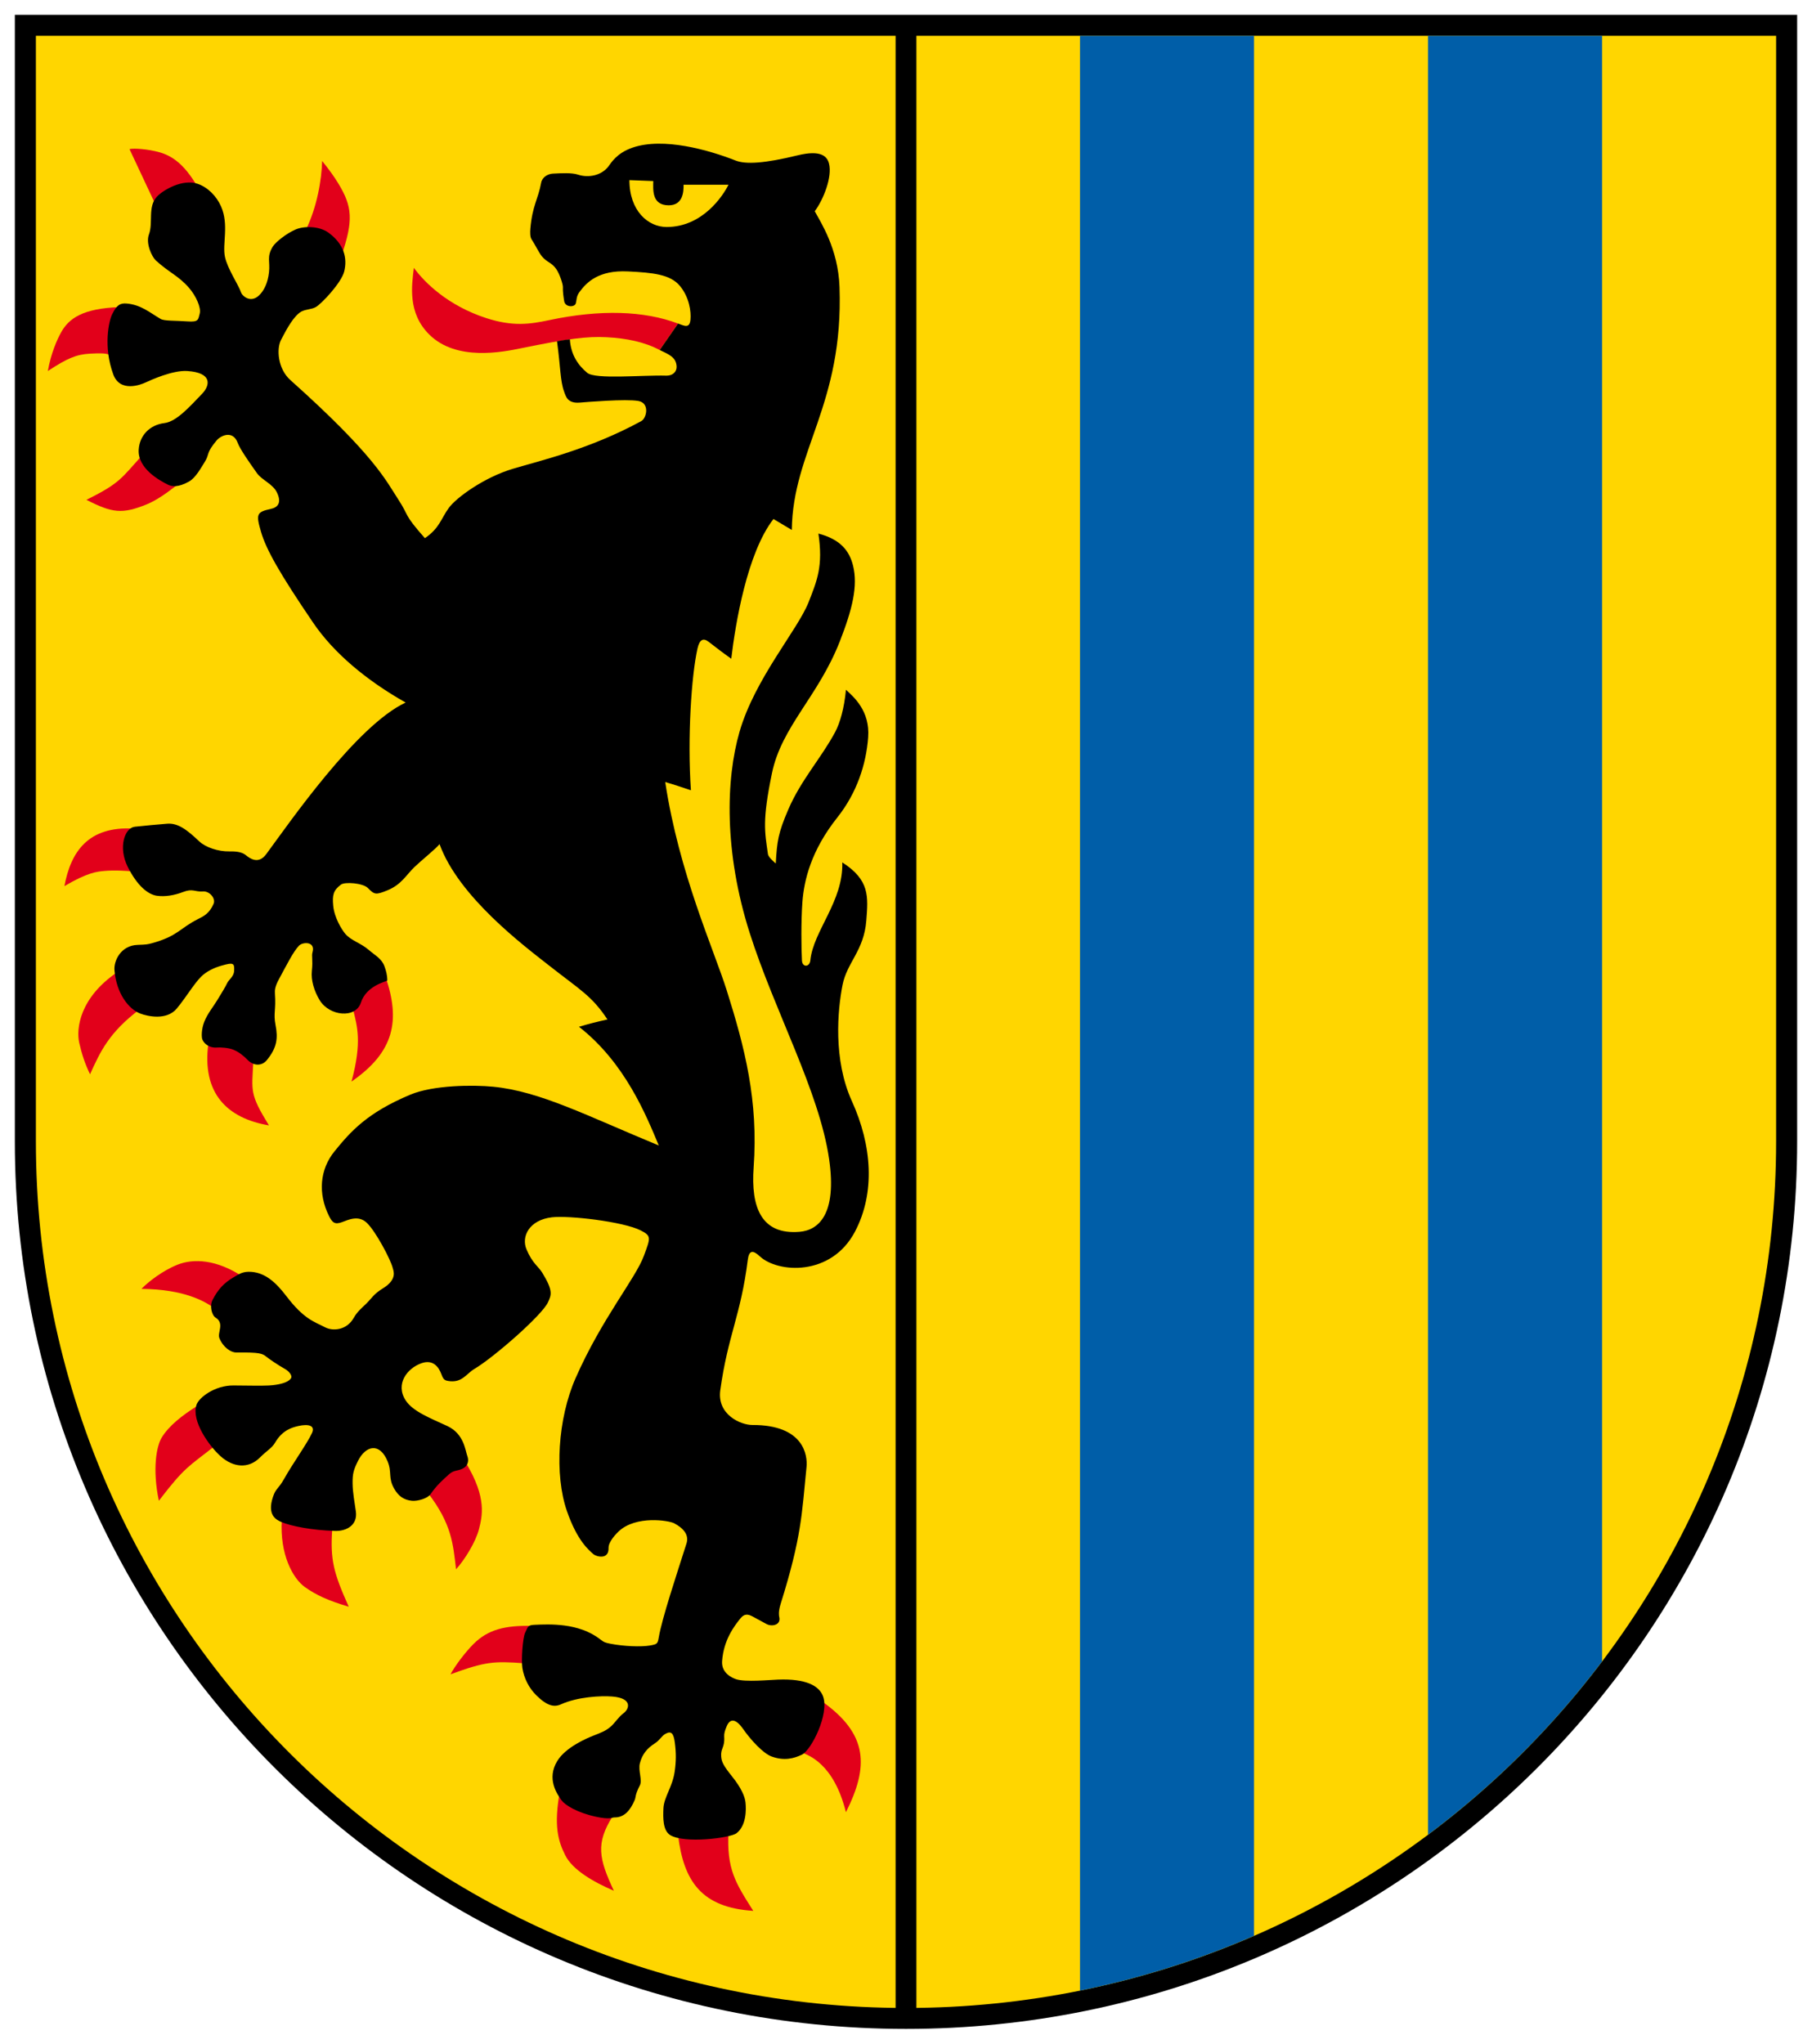
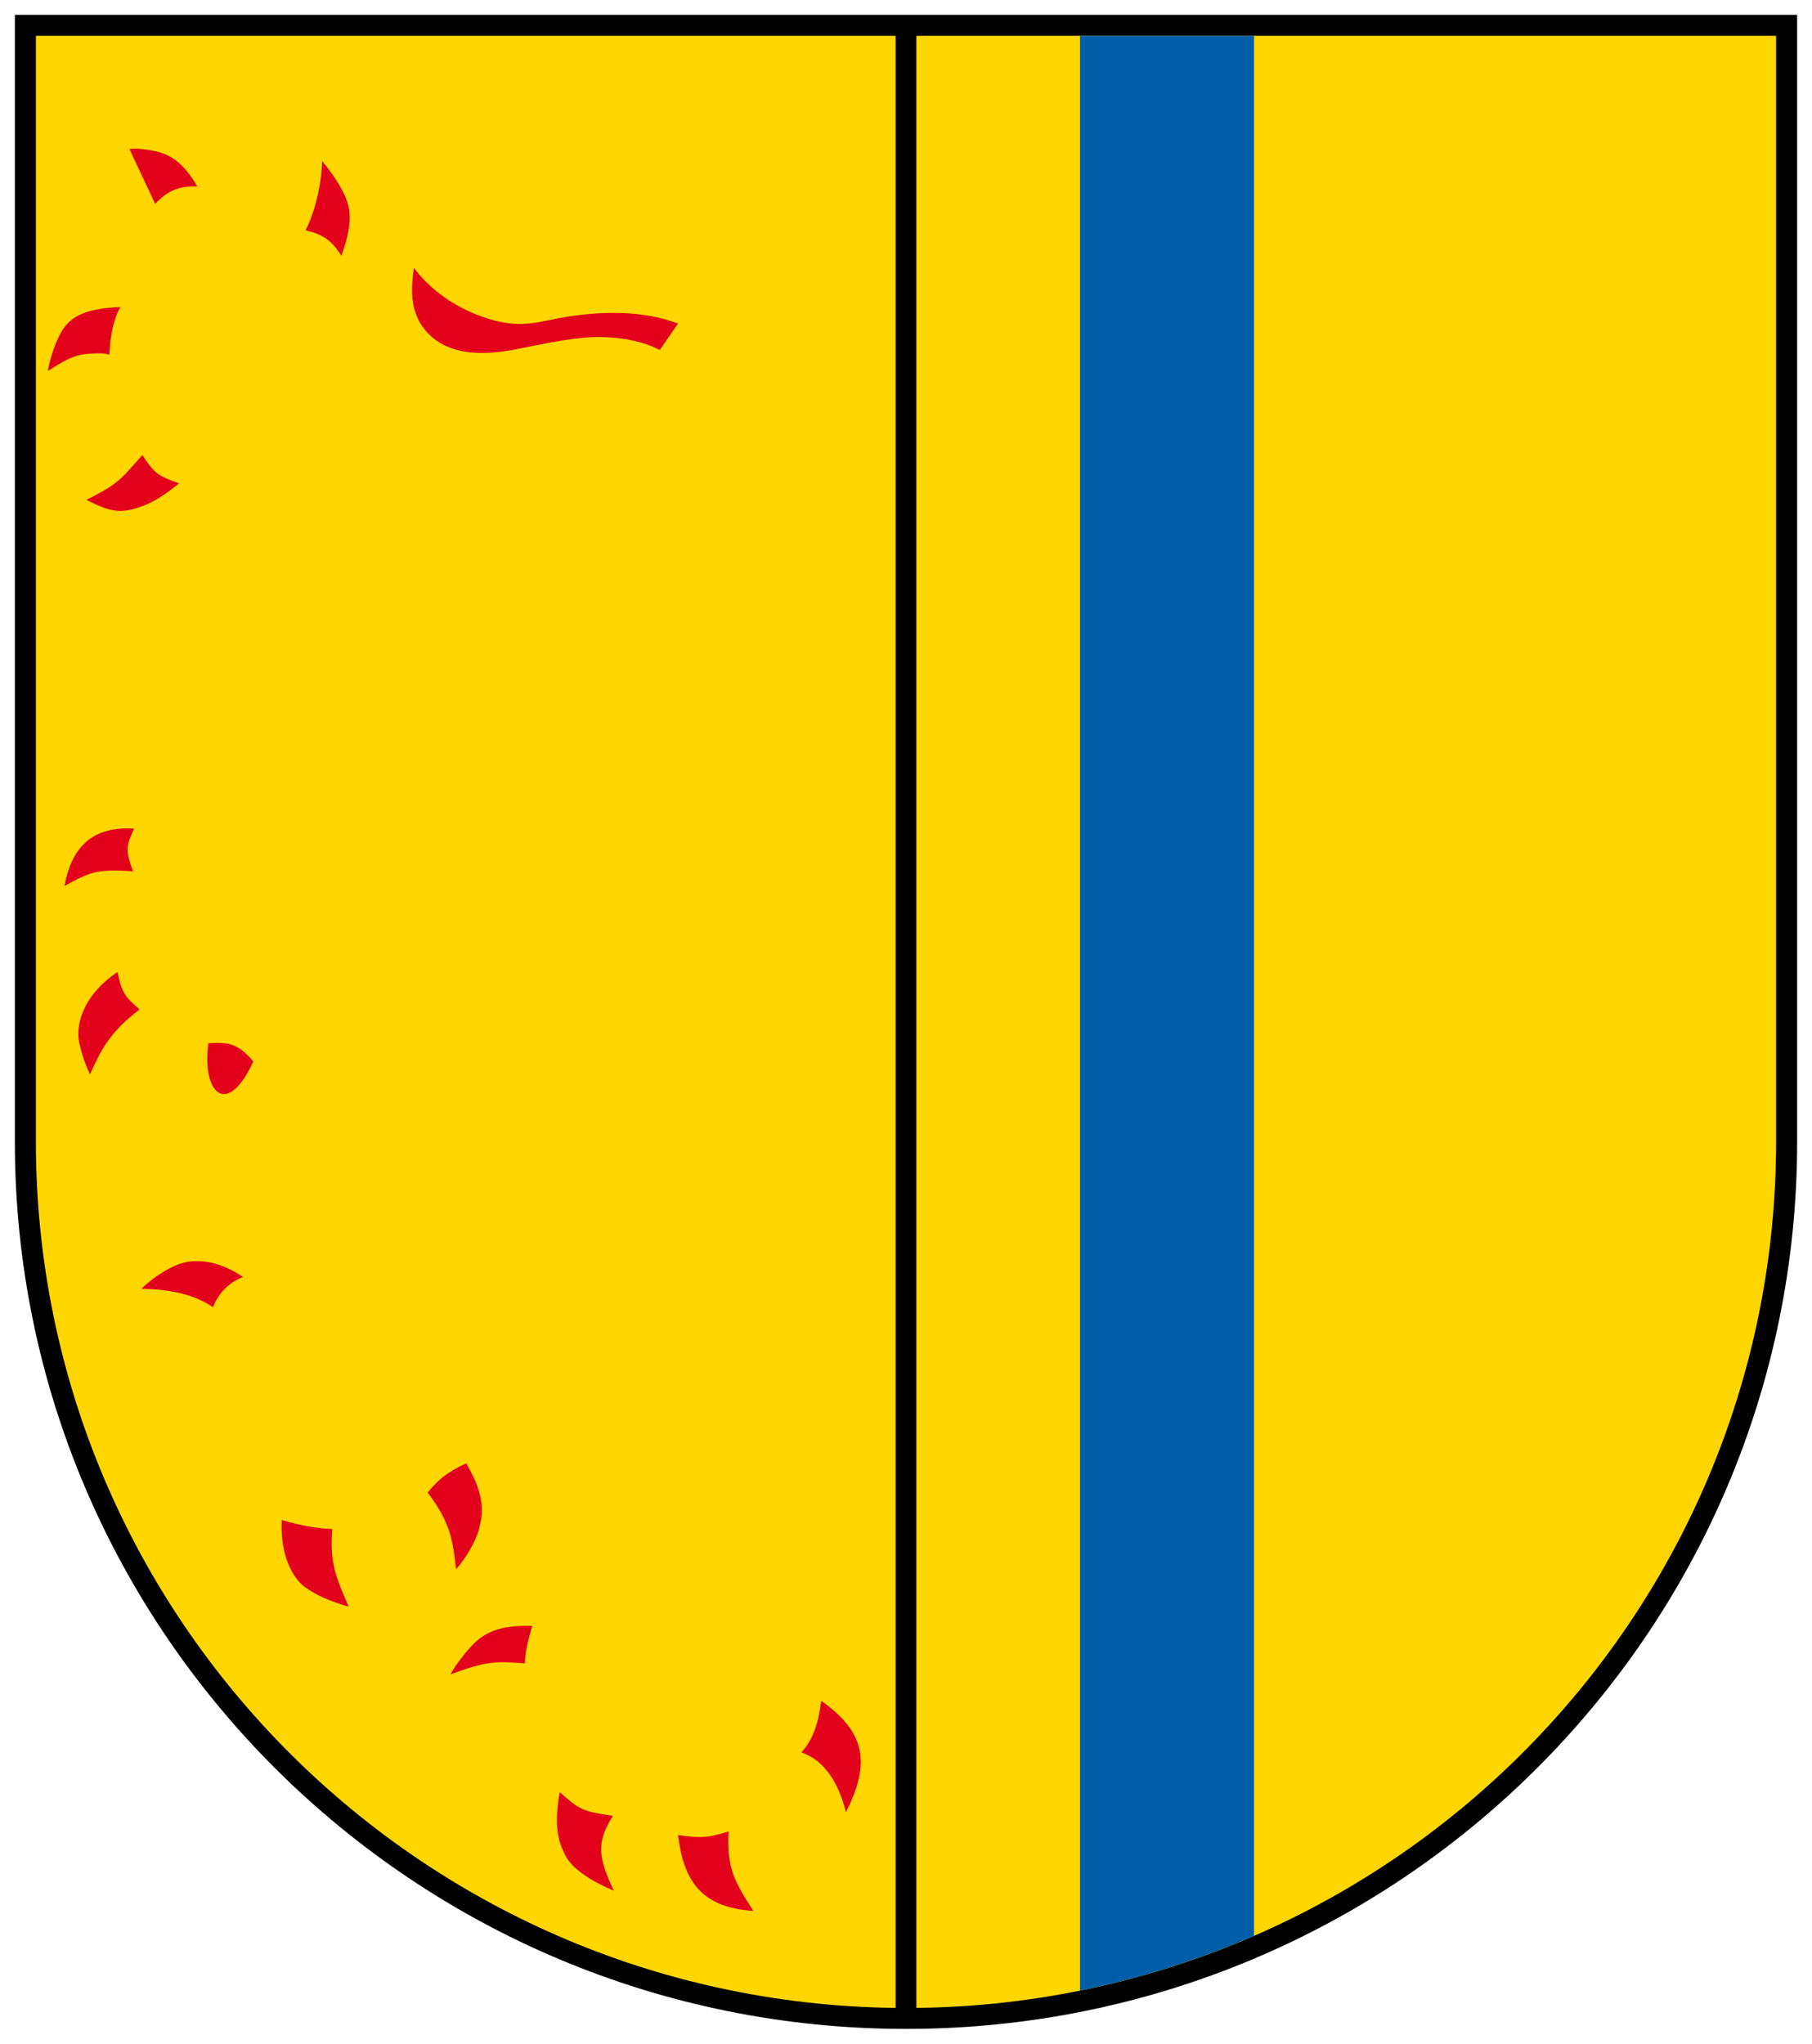
<svg xmlns="http://www.w3.org/2000/svg" version="1.1" id="COA_Leipzig" x="0px" y="0px" width="610px" height="688px" viewBox="0 0 610 688" enable-background="new 0 0 610 688" xml:space="preserve">
  <path d="M5,5v379.307C5,549.271,139.314,683,305,683c165.686,0,300-133.729,300-298.693V5H5z" />
  <path fill="#FFD600" d="M12.084,12.051v372.256c0,161.064,131.145,291.642,292.916,291.642  c161.773,0,292.916-130.576,292.916-291.642V12.051H12.084z" />
  <line fill="none" stroke="#000000" stroke-width="7" stroke-miterlimit="10" x1="305" y1="7" x2="305" y2="681" />
  <path fill="#E2001A" d="M52.241,68.638c3.938-4.274,8.079-6.226,14.209-5.836c-4.579-7.822-8.723-10.403-12.839-11.563  c-3.658-1.031-8.533-1.421-10.017-1.04C45.55,54.362,50.225,64.334,52.241,68.638z" />
  <path fill="#E2001A" d="M108.447,54.186c-0.151,6.243-1.73,15.627-5.558,23.361c5.405,1.271,8.631,3,12.044,8.616  c4.084-11.974,3.703-16.57-1.011-24.36C112.525,59.498,110.715,56.987,108.447,54.186z" />
  <path fill="#E2001A" d="M40.513,103.375c-12.703,0.413-17.35,3.812-19.978,8.572c-1.368,2.484-3.382,7.017-4.425,12.952  c6.419-4.236,9.58-5.593,14.137-5.842c3.785-0.211,5.06-0.126,6.557,0.305C37.012,116.225,37.332,109.141,40.513,103.375z" />
  <path fill="#E2001A" d="M47.926,153.192c4.248,6.504,5.429,7.008,12.349,9.527c-4.011,3.234-7.632,5.722-10.764,7.011  c-8.385,3.442-11.757,2.956-20.42-1.474C40.534,162.599,40.915,160.915,47.926,153.192z" />
  <path fill="#E2001A" d="M45.142,278.925c-15.526-0.882-21.284,7.808-23.461,19.371c7.849-4.611,10.948-4.904,13.714-5.127  c3.032-0.246,6.964-0.085,9.438,0.214C41.978,285.781,42.611,284.708,45.142,278.925z" />
  <path fill="#E2001A" d="M39.582,327.201c1.26,5.968,1.733,7.857,7.412,12.604c-10.315,7.787-13.236,14.208-16.683,21.835  c-1.711-3.533-2.769-6.779-3.636-10.582C25.598,346.332,26.8,335.814,39.582,327.201z" />
-   <path fill="#E2001A" d="M70.159,351.18c6.261-0.296,9.674-0.337,15.126,6.149c-0.52,10.096-1.277,10.896,5.256,21.521  C76.502,376.455,67.859,368.1,70.159,351.18z" />
-   <path fill="#E2001A" d="M118.947,340.115c2.673-6.776,3.35-8.417,10.809-11.373c5.063,14.713,3.082,25.333-11.433,35.355  C122,350.591,120.145,345.283,118.947,340.115z" />
+   <path fill="#E2001A" d="M70.159,351.18c6.261-0.296,9.674-0.337,15.126,6.149C76.502,376.455,67.859,368.1,70.159,351.18z" />
  <path fill="#E2001A" d="M71.697,440.032c1.781-4.564,5.228-8.279,10.16-10.169c-8.918-5.947-16.729-6.265-22.102-4.122  c-4.966,1.978-9.806,5.728-12.142,8.142C62.219,433.991,68.955,438.207,71.697,440.032z" />
-   <path fill="#E2001A" d="M66.45,473.237c1.462,7.825,2.694,8.927,5.861,13.525c-8.804,6.984-9.98,6.864-18.835,18.448  c-2.231-10.737-0.806-18.448,1.015-21.363C57.002,479.834,61.302,476.495,66.45,473.237z" />
  <path fill="#E2001A" d="M94.862,511.666c6.319,1.986,12.013,2.836,16.986,3.079c-0.706,10.336,0.401,14.616,5.558,26.133  c-6.989-2.068-11.079-3.987-14.754-6.606C98.556,531.347,94.159,523.252,94.862,511.666z" />
  <path fill="#E2001A" d="M143.964,502.449c3.041-3.785,6.331-6.807,12.97-9.841c7.063,11.725,5.358,17.94,4.315,22.137  c-1.046,4.195-4.758,10.286-7.724,13.526C152.527,519.781,152.108,513.022,143.964,502.449z" />
  <path fill="#E2001A" d="M176.694,559.938c0.164-4.474,1.081-7.619,2.465-12.605c-9.161-0.208-14.843,1.207-19.74,6.073  c-2.846,2.827-6.404,7.603-7.743,10.219C163.355,559.373,166.106,559.118,176.694,559.938z" />
  <path fill="#E2001A" d="M188.425,603.286c6.65,5.865,7.409,6.463,17.912,7.992c-5.886,9.302-4.749,14.341,0.311,25.213  c-6.986-3-13.913-7.031-16.38-11.975C187.792,619.56,186.441,614.471,188.425,603.286z" />
  <path fill="#E2001A" d="M228.265,617.741c7.755,1.219,10.957,0.741,16.983-1.23c-0.671,12.678,2.278,17.212,8.335,26.751  C236.184,642.16,230.114,633.3,228.265,617.741z" />
  <path fill="#E2001A" d="M269.77,589.912c3.984-4.301,5.818-10.011,6.668-17.364c16.021,11.194,16.021,22.216,8.338,37.506  C280.651,593.439,271.932,590.773,269.77,589.912z" />
  <path fill="#E2001A" d="M222.084,117.833c-5.083-2.722-11.297-3.979-17.909-4.31c-6.524-0.325-12.706,0.431-28.614,3.686  c-6.311,1.289-21.853,4.494-31.034-4.576c-7.395-7.301-5.896-16.623-5.206-22.471c3.681,5.048,11.581,12.782,24.407,16.931  c8.956,2.895,14.631,2.057,21.129,0.68c17.26-3.662,32.039-3.161,43.403,1.151C226.742,111.095,223.915,115.17,222.084,117.833z" />
-   <path d="M185.788,409.783c-7.608,0.898-10.38,6.454-8.546,10.793c2.016,4.771,3.979,5.704,5.294,7.843  c3.879,6.316,2.984,7.579,1.966,9.917c-1.866,4.283-18.229,18.598-24.807,22.494c-2.738,1.62-4.159,4.834-8.826,4.046  c-1.27-0.214-1.645-0.568-2.269-2.259c-0.964-2.619-2.927-5.021-6.68-3.722c-4.816,1.667-8.93,6.987-5.367,12.501  c2.481,3.842,8.563,6.089,14.065,8.67c5.643,2.647,6.003,8.24,6.727,10.143c0.469,1.233,0.442,3.261-1.767,4.263  c-1.762,0.804-2.786,0.34-4.5,1.898c-1.904,1.729-4.141,3.68-6.104,6.58c-1.017,1.503-4.424,2.452-6.322,2.262  c-2.779-0.275-4.569-1.652-5.943-4.061c-2.127-3.722-0.697-5.479-2.206-9.167c-2.66-6.501-7.386-5.399-9.987-0.196  c-1.5,3.003-1.849,4.354-1.818,7.535c0.031,3.217,0.709,6.58,1.104,9.513c0.606,4.5-3.029,6.639-7.031,6.521  c-7.796-0.227-14.814-1.611-18.044-2.997c-1.692-0.728-4.916-2.241-2.83-8.477c0.999-2.985,1.762-2.483,3.851-6.22  c2.745-4.922,7.695-11.777,9.296-15.284c1.134-2.484-1.175-3.114-4.62-2.332c-2.127,0.48-5.382,1.397-7.805,5.575  c-1.084,1.863-2.73,2.647-5.147,5.06c-3.85,3.838-9.003,3.36-13.301-0.539c-3.791-3.444-9.794-11.773-8.03-17.212  c0.797-2.464,6.173-6.595,12.472-6.536c5.777,0.06,9.366,0.12,11.887,0.007c0.979-0.045,5.971-0.375,7.399-2.339  c0.719-0.983-0.75-2.521-1.799-3.119c-2.76-1.576-5.335-3.353-6.384-4.188c-1.468-1.169-2.18-1.515-10.23-1.471  c-1.755,0.012-4.33-1.683-5.622-4.793c-0.775-1.863,1.822-5.02-1.313-6.958c-1.254-0.771-2.051-3.92-1.005-5.931  c1.881-3.614,3.819-5.694,7.081-7.626c1.972-1.169,3.226-2.048,6.056-1.821c4.597,0.375,8.115,3.438,11.719,8.165  c5.95,7.808,9.407,8.602,13.066,10.503c2.59,1.345,7.266,1.005,9.615-3.186c1.21-2.159,2.896-3.489,4.313-4.881  c1.699-1.67,2.341-3.117,5.531-5.071c4.954-3.034,3.495-5.93,3.267-6.888c-0.652-2.701-5.615-12.144-8.653-15.1  c-2.854-2.777-6.296-1.053-8.446-0.271c-2.367,0.861-3.211,0.202-4.368-2.142c-3.715-7.532-3.103-15.583,1.907-21.741  c5.42-6.662,10.951-12.949,25.479-19.04c7.8-3.267,21.208-3.331,27.892-2.678c15.832,1.553,31.351,9.696,55.771,19.78  c-4.245-10.125-11.329-27.822-26.868-39.963c3.527-1.041,5.934-1.649,9.58-2.461c-5.3-8.004-9.063-9.829-19.834-18.302  c-7.979-6.281-30.277-22.922-36.686-40.729c-1.213,1.57-6.067,5.435-8.446,7.72c-2.783,2.669-4.361,5.88-9.021,7.805  c-4.1,1.696-4.472,1.453-6.687-0.765c-1.644-1.644-7.717-2.133-9.05-1.119c-2.546,1.931-2.947,3.463-2.59,7.157  c0.387,3.993,2.877,7.989,3.996,9.334c2.001,2.399,5.218,3.097,8.019,5.534c2.112,1.84,4.315,2.859,5.256,5.528  c0.483,1.368,0.946,2.862,0.924,4.775c-0.883,0.428-7.084,1.869-8.865,7.368c-1.79,5.517-10.611,4.553-13.86-0.744  c-1.897-3.1-2.991-6.788-2.657-9.879c0.413-3.847-0.167-4.978,0.215-6.305c1.068-3.709-3.294-3.536-4.563-2.203  c-1.938,2.042-3.958,6.144-6.738,11.265c-1.31,2.417-1.44,3.665-1.355,4.84c0.407,5.648-0.571,6.568,0.208,10.592  c0.853,4.377,0.539,7.588-2.941,11.836c-1.562,1.903-4.28,2.108-6.454-0.082c-1.544-1.56-2.95-2.676-4.818-3.449  c-1.588-0.658-4.475-0.84-5.575-0.724c-1.263,0.132-3.668-0.286-4.802-2.604c-0.407-0.832-0.36-3.646,0.589-6.038  c1.093-2.751,2.861-4.828,4.389-7.31c1.582-2.566,2.921-4.813,3.199-5.487c0.589-1.436,2.357-2.338,2.467-4.31  c0.146-2.687-0.146-2.991-4.365-1.781c-2.256,0.647-4.947,1.849-6.813,3.75c-2.42,2.461-5.083,6.999-8.121,10.646  c-3.428,4.119-9.882,2.596-12.243,1.714c-4.022-1.506-8.115-6.879-8.733-14.648c-0.252-3.138,2.14-8.317,7.822-8.487  c2.896-0.088,3.398-0.185,4.79-0.565c8.754-2.405,9.343-5.03,15.466-8.101c1.963-0.987,3.87-1.884,5.288-5.168  c0.785-1.819-1.386-4.301-3.504-4.154c-2.936,0.199-3.448-1.093-6.765,0.182c-2.968,1.143-6.082,1.644-8.786,1.271  c-2.95-0.404-6.618-3.255-9.873-9.788c-3.214-6.448-1.081-13.066,2.429-13.45c3.791-0.413,7.146-0.703,10.816-1.011  c3.665-0.311,6.674,1.978,10.856,5.936c2.102,1.986,6.35,3.457,10.188,3.381c2.795-0.056,4.345,0.343,5.521,1.283  c1.277,1.017,4.166,3.258,6.842-0.363c7.813-10.582,30.359-43.289,46.931-51.035c-13.14-7.424-24.161-16.605-31.157-26.9  c-11.224-16.512-15.772-24.551-17.528-30.551c-1.748-5.985-1.506-6.688,3.287-7.726c2.317-0.507,3.804-2.016,2.011-5.646  c-1.354-2.739-5.055-4.134-6.637-6.349c-2.766-3.876-5.757-8.2-6.478-10.172c-1.664-4.535-5.774-2.499-7.104-0.923  c-3.671,4.356-2.401,4.658-3.935,7.107c-1.336,2.133-3.129,5.484-5.358,6.744c-3.624,2.039-5.801,1.764-7.276,1.005  c-2.644-1.359-10.09-5.338-9.687-11.754c0.299-4.793,3.771-8.32,8.654-8.912c4.128-0.501,8.613-5.651,12.662-9.838  c2.76-2.859,3.548-7.143-4.989-7.69c-4.938-0.316-12.313,3.07-14.086,3.891c-1.313,0.606-8.514,3.563-10.822-2.786  c-3.396-9.34-1.468-17.936-0.378-20.168c1.5-3.059,2.628-3.85,4.898-3.656c4.796,0.41,7.689,2.991,11.426,5.186  c1.257,0.738,4.928,0.527,9.047,0.832c3.82,0.281,3.592-0.618,4.125-2.622c0.533-1.992-1.248-5.971-3.63-8.704  c-3.574-4.096-6.63-5.057-11.156-9.202c-1.251-1.148-3.466-5.66-2.306-8.754c1.482-3.961-0.507-9.27,2.684-12.712  c2.052-2.215,8.646-6.085,13.724-4.321c3.369,1.169,6.311,4.072,7.875,7.635c2.704,6.152,0.372,12.586,1.304,16.951  c0.864,4.061,4.532,9.34,5.432,12.012c0.363,1.087,3.463,4.14,6.659,0.319c1.119-1.336,2.335-3.551,2.736-7.102  c0.425-3.75-0.841-5.136,1.229-8.607c0.92-1.544,4.573-4.468,7.727-5.83c2.918-1.26,8.01-1.166,11.077,1.075  c5.303,3.876,6.381,8.631,5.288,13.052c-0.946,3.823-7.693,10.963-9.58,11.994c-1.567,0.858-3.079,0.612-4.938,1.541  c-2.473,1.532-4.685,5.481-6.762,9.519c-1.563,3.041-1.084,9.718,3.155,13.503c28.395,25.374,32.174,33.838,36.302,40.154  c3.955,6.05,1.515,4.614,8.988,13.072c4.925-3.357,5.432-6.568,8.023-10.151c2.593-3.577,12.035-10.365,21.618-13.213  c9.492-2.821,25.945-6.63,43.219-16.055c1.768-0.964,2.924-6.067-0.983-6.765c-4.258-0.759-17.537,0.372-19.806,0.545  c-4.096,0.308-4.604-2.048-5.227-3.747c-1.295-3.533-1.204-8.399-2.364-16.89c1.512-0.281,2.455-0.48,4.321-0.656  c0.331,5.323,2.886,8.818,5.855,11.279c2.742,2.273,18.47,0.718,26.505,0.94c2.427,0.067,3.659-1.45,3.574-3.091  c-0.164-3.158-2.619-4.049-5.684-5.534c2.054-2.997,4.336-6.287,6.176-8.909c2.065,0.729,3.879,1.825,4.175-1.336  c0.252-2.684-0.39-7.477-3.519-11.291c-3.229-3.94-9.139-4.515-17.566-4.928c-9.823-0.48-13.872,3.633-16.317,6.984  c-1.056,1.444-0.88,2.522-1.192,3.738c-0.366,1.433-3.589,1.427-3.926-0.741c-0.217-1.386-0.501-3.199-0.429-4.693  c0.045-0.914-1.046-4.339-2.221-6.059c-1.6-2.335-3.164-2.209-4.913-4.383c-0.929-1.154-2.203-3.826-3.413-5.651  c-0.526-0.794-0.507-2.394-0.4-3.618c0.677-7.781,2.575-9.724,3.633-15.439c0.349-1.884,2.262-2.968,3.926-3.053  c2.912-0.149,6.369-0.354,8.505,0.352c3.385,1.119,7.812,0.363,10.195-2.76c0.976-1.277,2.801-4.494,8.083-6.325  c10.447-3.615,25.837,0.82,34.723,4.318c3.463,1.365,9.773,0.973,20.887-1.737c8.048-1.963,9.983,0.448,10.582,2.783  c1.137,4.462-1.854,12.082-4.8,16.022c1.998,3.753,7.878,12.563,8.335,25.512c1.397,39.65-15.724,54.932-16.058,81.785  c-2.654-1.585-3.899-2.332-6.176-3.688c-8.88,11.473-12.804,35.212-14.206,47.039c-3.067-2.177-4.96-3.653-7.604-5.695  c-1.811-1.397-3.072-0.812-3.762,2.247c-2.074,9.234-3.422,30.1-2.221,47.725c-2.9-0.97-5.701-1.922-8.646-2.766  c4.661,30.732,16.333,56.276,20.692,70.093c6.063,19.205,10.702,37.093,9.07,59.648c-0.974,13.453,2.615,22.749,15.469,21.668  c6.233-0.523,12.686-5.687,9.929-24.561c-3.337-22.83-18.296-49.549-26.745-76.122c-8.637-27.176-8.036-51.618-3.4-67.646  c5.199-17.965,19.619-34.339,23.271-43.67c2.877-7.354,4.89-12.082,3.287-23.048c7.482,1.96,10.418,5.839,11.648,10.761  c1.717,6.882-0.246,14.763-4.425,25.471c-7.269,18.627-19.603,28.641-22.865,44.435c-3.312,16.008-2.43,19.661-1.346,27.258  c0.126,0.87,1.538,2.18,2.628,3.132c0.422-7.477,0.804-10.242,4.21-18.161c4.327-10.052,11.096-17.314,15.794-26.101  c1.626-3.038,3.041-7.986,3.624-14.215c2.537,2.323,8.146,7.066,7.475,16.011c-0.677,9.062-3.788,18.677-10.368,26.968  c-8.886,11.191-11.228,21.205-11.763,28.453c-0.476,6.407-0.385,15.803-0.152,19.734c0.138,2.361,2.599,2.218,2.821-0.059  c0.967-9.92,11.149-19.869,10.755-33.003c9.252,5.953,8.719,11.438,8.083,19.597c-0.794,10.16-6.498,14.024-8.007,21.7  c-1.642,8.358-3.218,25.058,3.151,39.073c6.76,14.881,7.939,30.788,1.059,43.904c-8.001,15.246-26.042,13.945-32.058,8.338  c-2.341-2.183-3.627-2.101-4.049,1.222c-2.382,18.848-6.683,25.271-9.255,43.872c-1.134,8.181,6.87,11.698,10.802,11.685  c17.323-0.057,18.633,10.187,18.231,14.168c-1.601,15.914-1.626,23.391-8.713,46.075c-0.841,2.691-0.545,4.049-0.476,4.342  c0.688,2.771-2.461,3.387-4.238,2.439c-1.189-0.633-3.026-1.619-4.699-2.546c-1.796-0.993-2.938-0.86-4.188,0.706  c-1.941,2.436-5.587,7.087-6.104,14.314c-0.287,4.04,3.378,5.646,4.761,6.103c3.015,0.99,11.276,0.217,14.118,0.114  c9.296-0.352,13.774,2.033,15.094,5.599c2.203,5.953-3.964,18.17-7.106,19.667c-2.616,1.245-5.903,2.188-10.195,0.618  c-2.915-1.063-7.075-5.653-9.565-9.22c-2.489-3.568-4.421-3.694-5.563-0.964c-0.636,1.518-0.908,2.467-0.841,3.504  c0.246,3.715-1.242,3.873-1.009,6.68c0.152,1.816,0.65,2.953,3.703,6.769c3.079,3.844,4.254,6.703,4.472,8.637  c0.277,2.508,0.29,7.857-3.016,10.421c-2.089,1.62-17.663,3.577-22.354,0.606c-2.452-1.551-2.402-5.754-2.25-9.041  c0.173-3.668,3.018-7.131,3.768-12.196c0.517-3.489,0.539-6.293,0.076-9.823c-0.413-3.154-1.172-4.191-3.311-2.924  c-1.16,0.688-1.816,2.102-3.42,3.12c-2.637,1.682-4.271,3.671-5.048,6.721c-0.627,2.455,0.896,5.672-0.006,7.431  c-1.717,3.346-1.271,3.841-1.752,4.972c-1.521,3.567-3.577,5.865-6.806,5.813c-0.826-0.015-1.365,0.817-6.217-0.23  c-6.398-1.383-10.447-3.964-11.569-5.511c-1.523-2.102-5.133-7.251-1.447-13.264c2.886-4.714,10.11-7.717,12.255-8.565  c2.383-0.94,4.182-1.554,5.979-3.227c1.191-1.106,2.528-3.161,4.052-4.266c1.979-1.438,3.149-5.092-3.813-5.64  c-3.823-0.303-11.632,0.104-17.229,2.628c-2.313,1.043-4.649,0.563-8.268-2.994c-2.49-2.449-4.16-5.698-4.721-9.211  c-0.428-2.669,0.085-10.062,0.899-11.854c1.034-2.285,1.02-2.613,3.356-2.71c4.595-0.193,14.676-0.753,21.854,4.837  c1.415,1.103,1.846,1.207,3.645,1.56c4.359,0.847,10.179,1.087,13.179,0.573c2.439-0.419,2.599-0.573,2.968-2.707  c1.151-6.639,5.883-20.744,9.334-31.626c0.964-3.038-1.188-5.243-4.14-6.812c-1.771-0.943-12.943-2.748-18.732,2.771  c-1.998,1.904-3.413,4.1-3.36,5.438c0.167,4.324-4.26,2.938-5.067,2.218c-1.642-1.465-5.471-4.526-8.944-14.521  c-4.245-12.215-3.082-31.119,2.886-44.704c8.893-20.238,20.235-33.589,23.061-41.348c2.149-5.905,2.593-6.557-1.1-8.435  C209.846,411.233,191.498,409.106,185.788,409.783z" />
  <path fill="#FFD600" d="M224.422,76.419c12.103,0,18.976-10.512,20.827-14.238c-3.665,0-11.89,0-15.132,0  c0.037,2.341-0.167,6.943-5.02,6.932c-5.821-0.015-5.188-5.467-5.177-8.165c-1.872-0.07-6-0.231-8.033-0.311  C211.888,70.988,218.181,76.419,224.422,76.419z" />
  <path fill="#005EA8" d="M363.581,670.106c20.38-4.119,39.981-10.356,58.582-18.448V12.051h-58.582V670.106z" />
-   <path fill="#005EA8" d="M480.745,617.635c22.185-16.591,41.921-36.24,58.582-58.324V12.051h-58.582V617.635z" />
</svg>